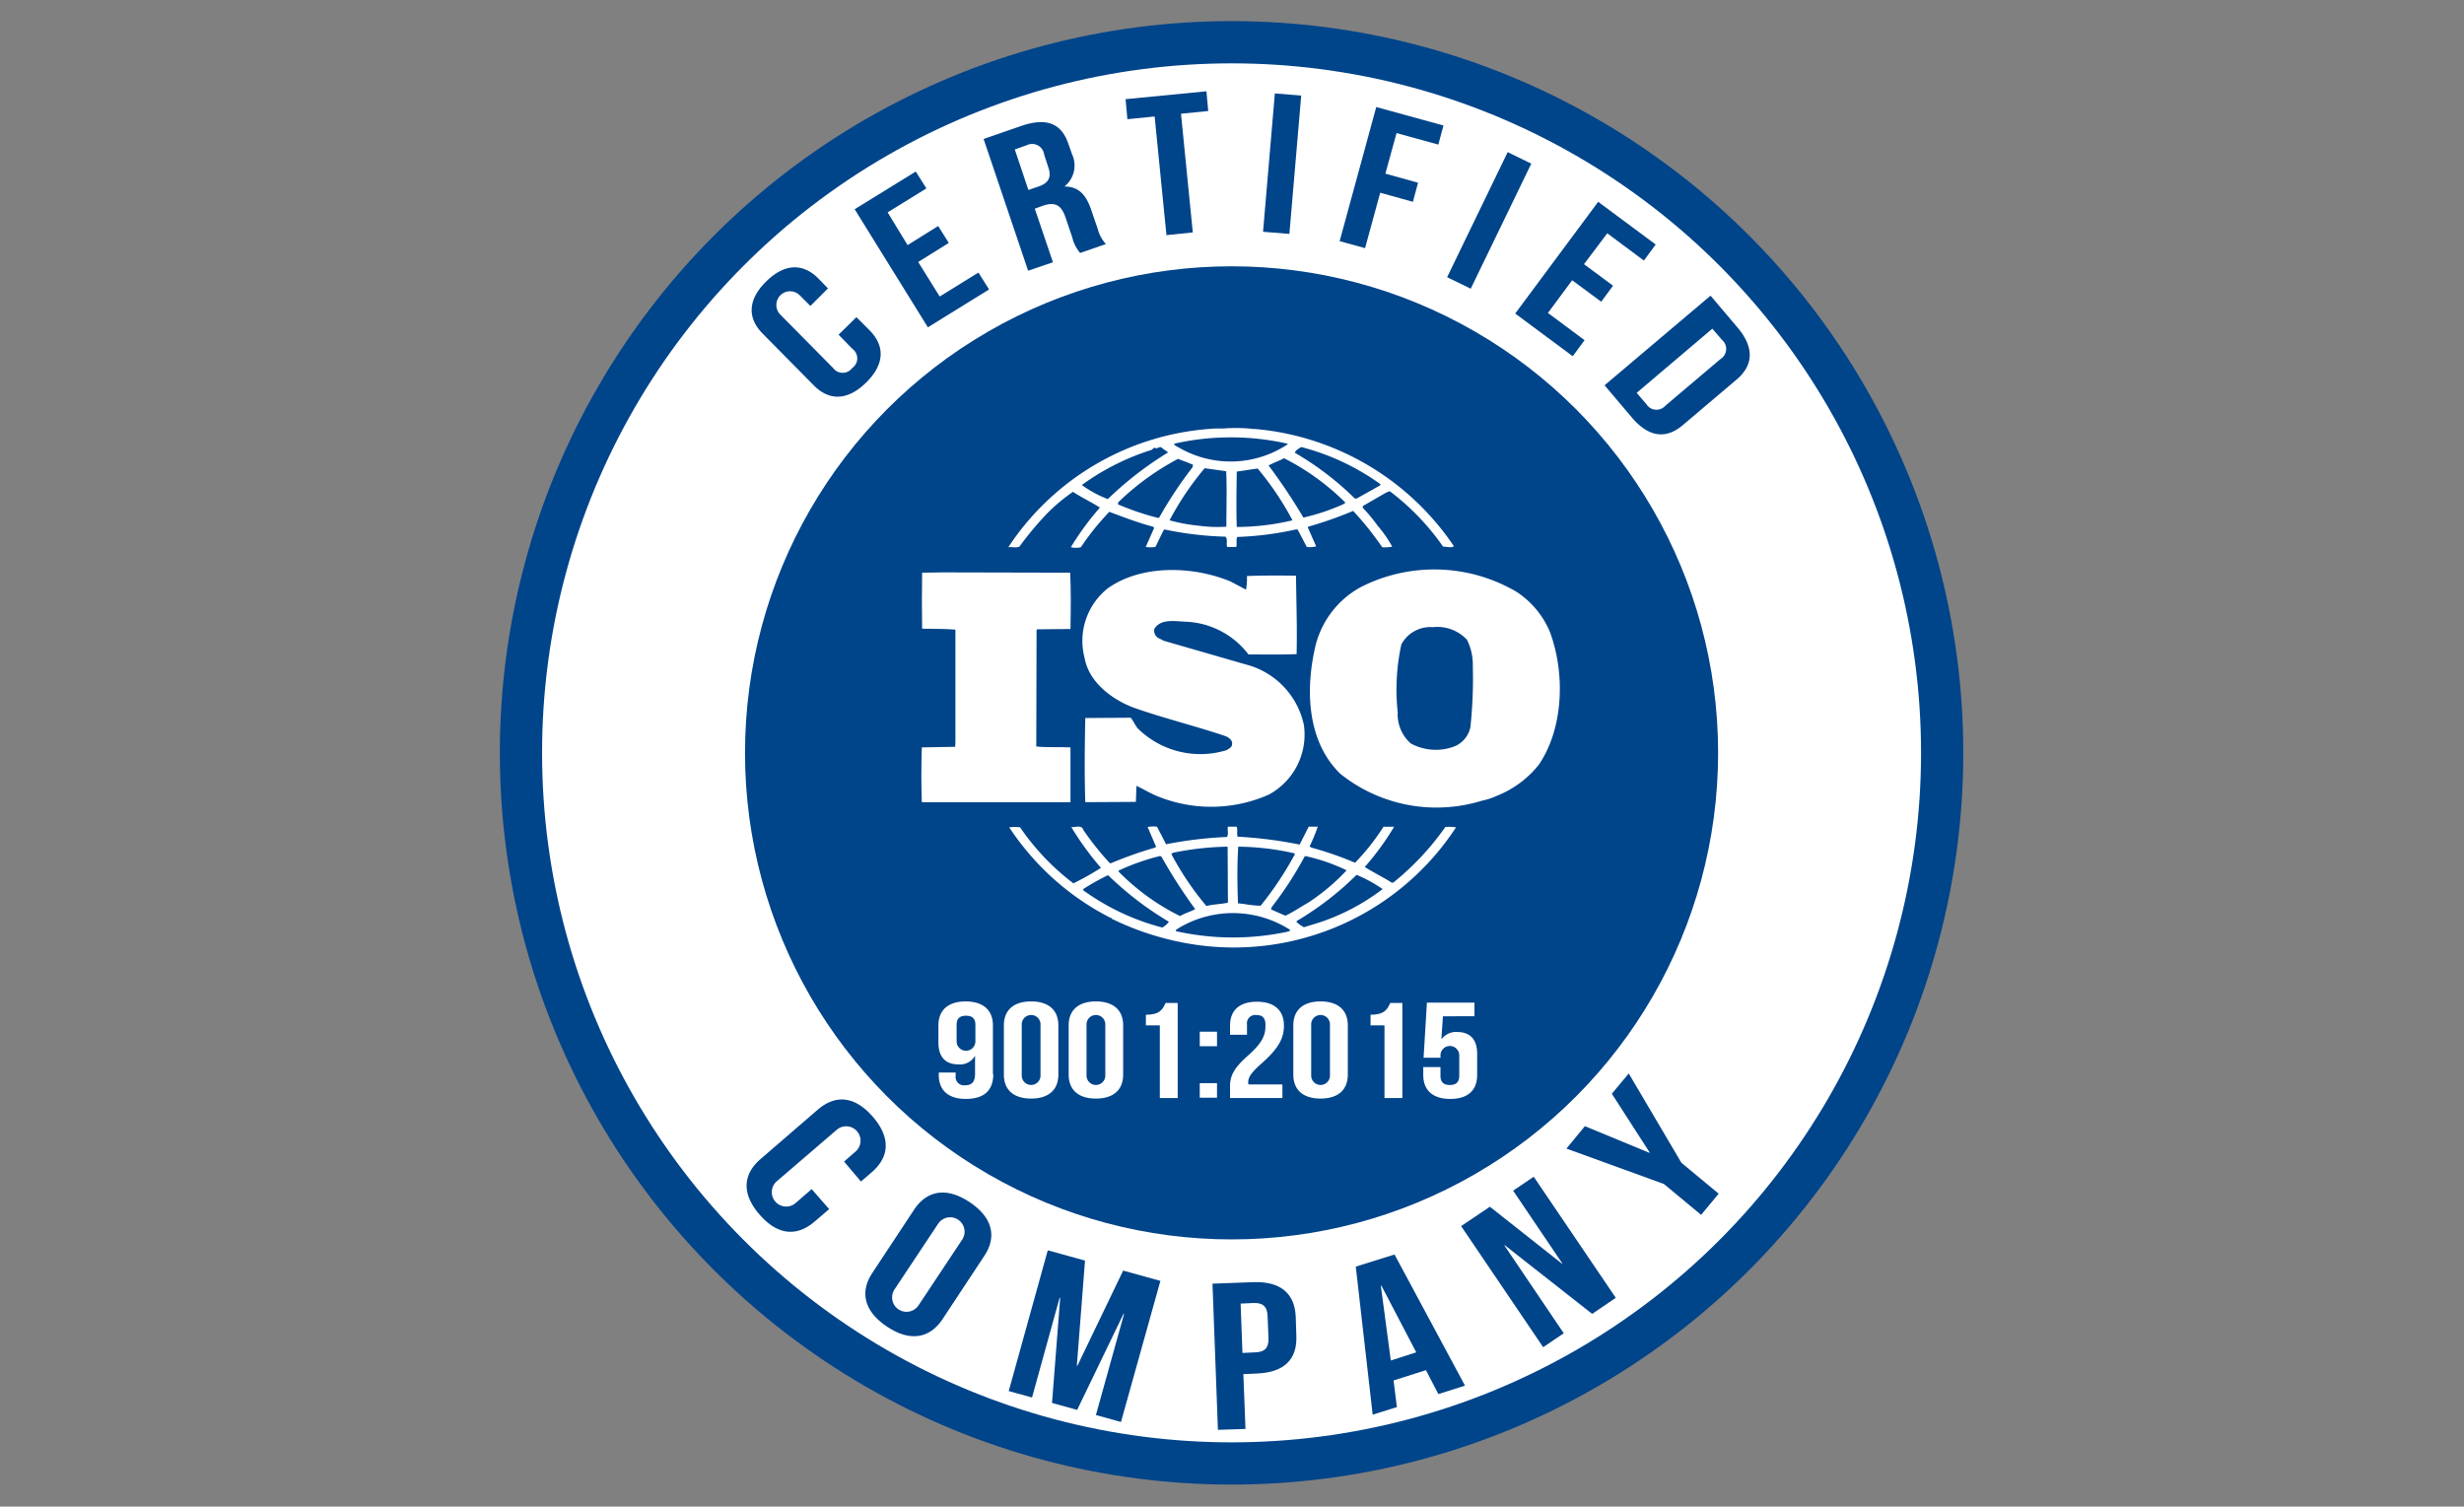
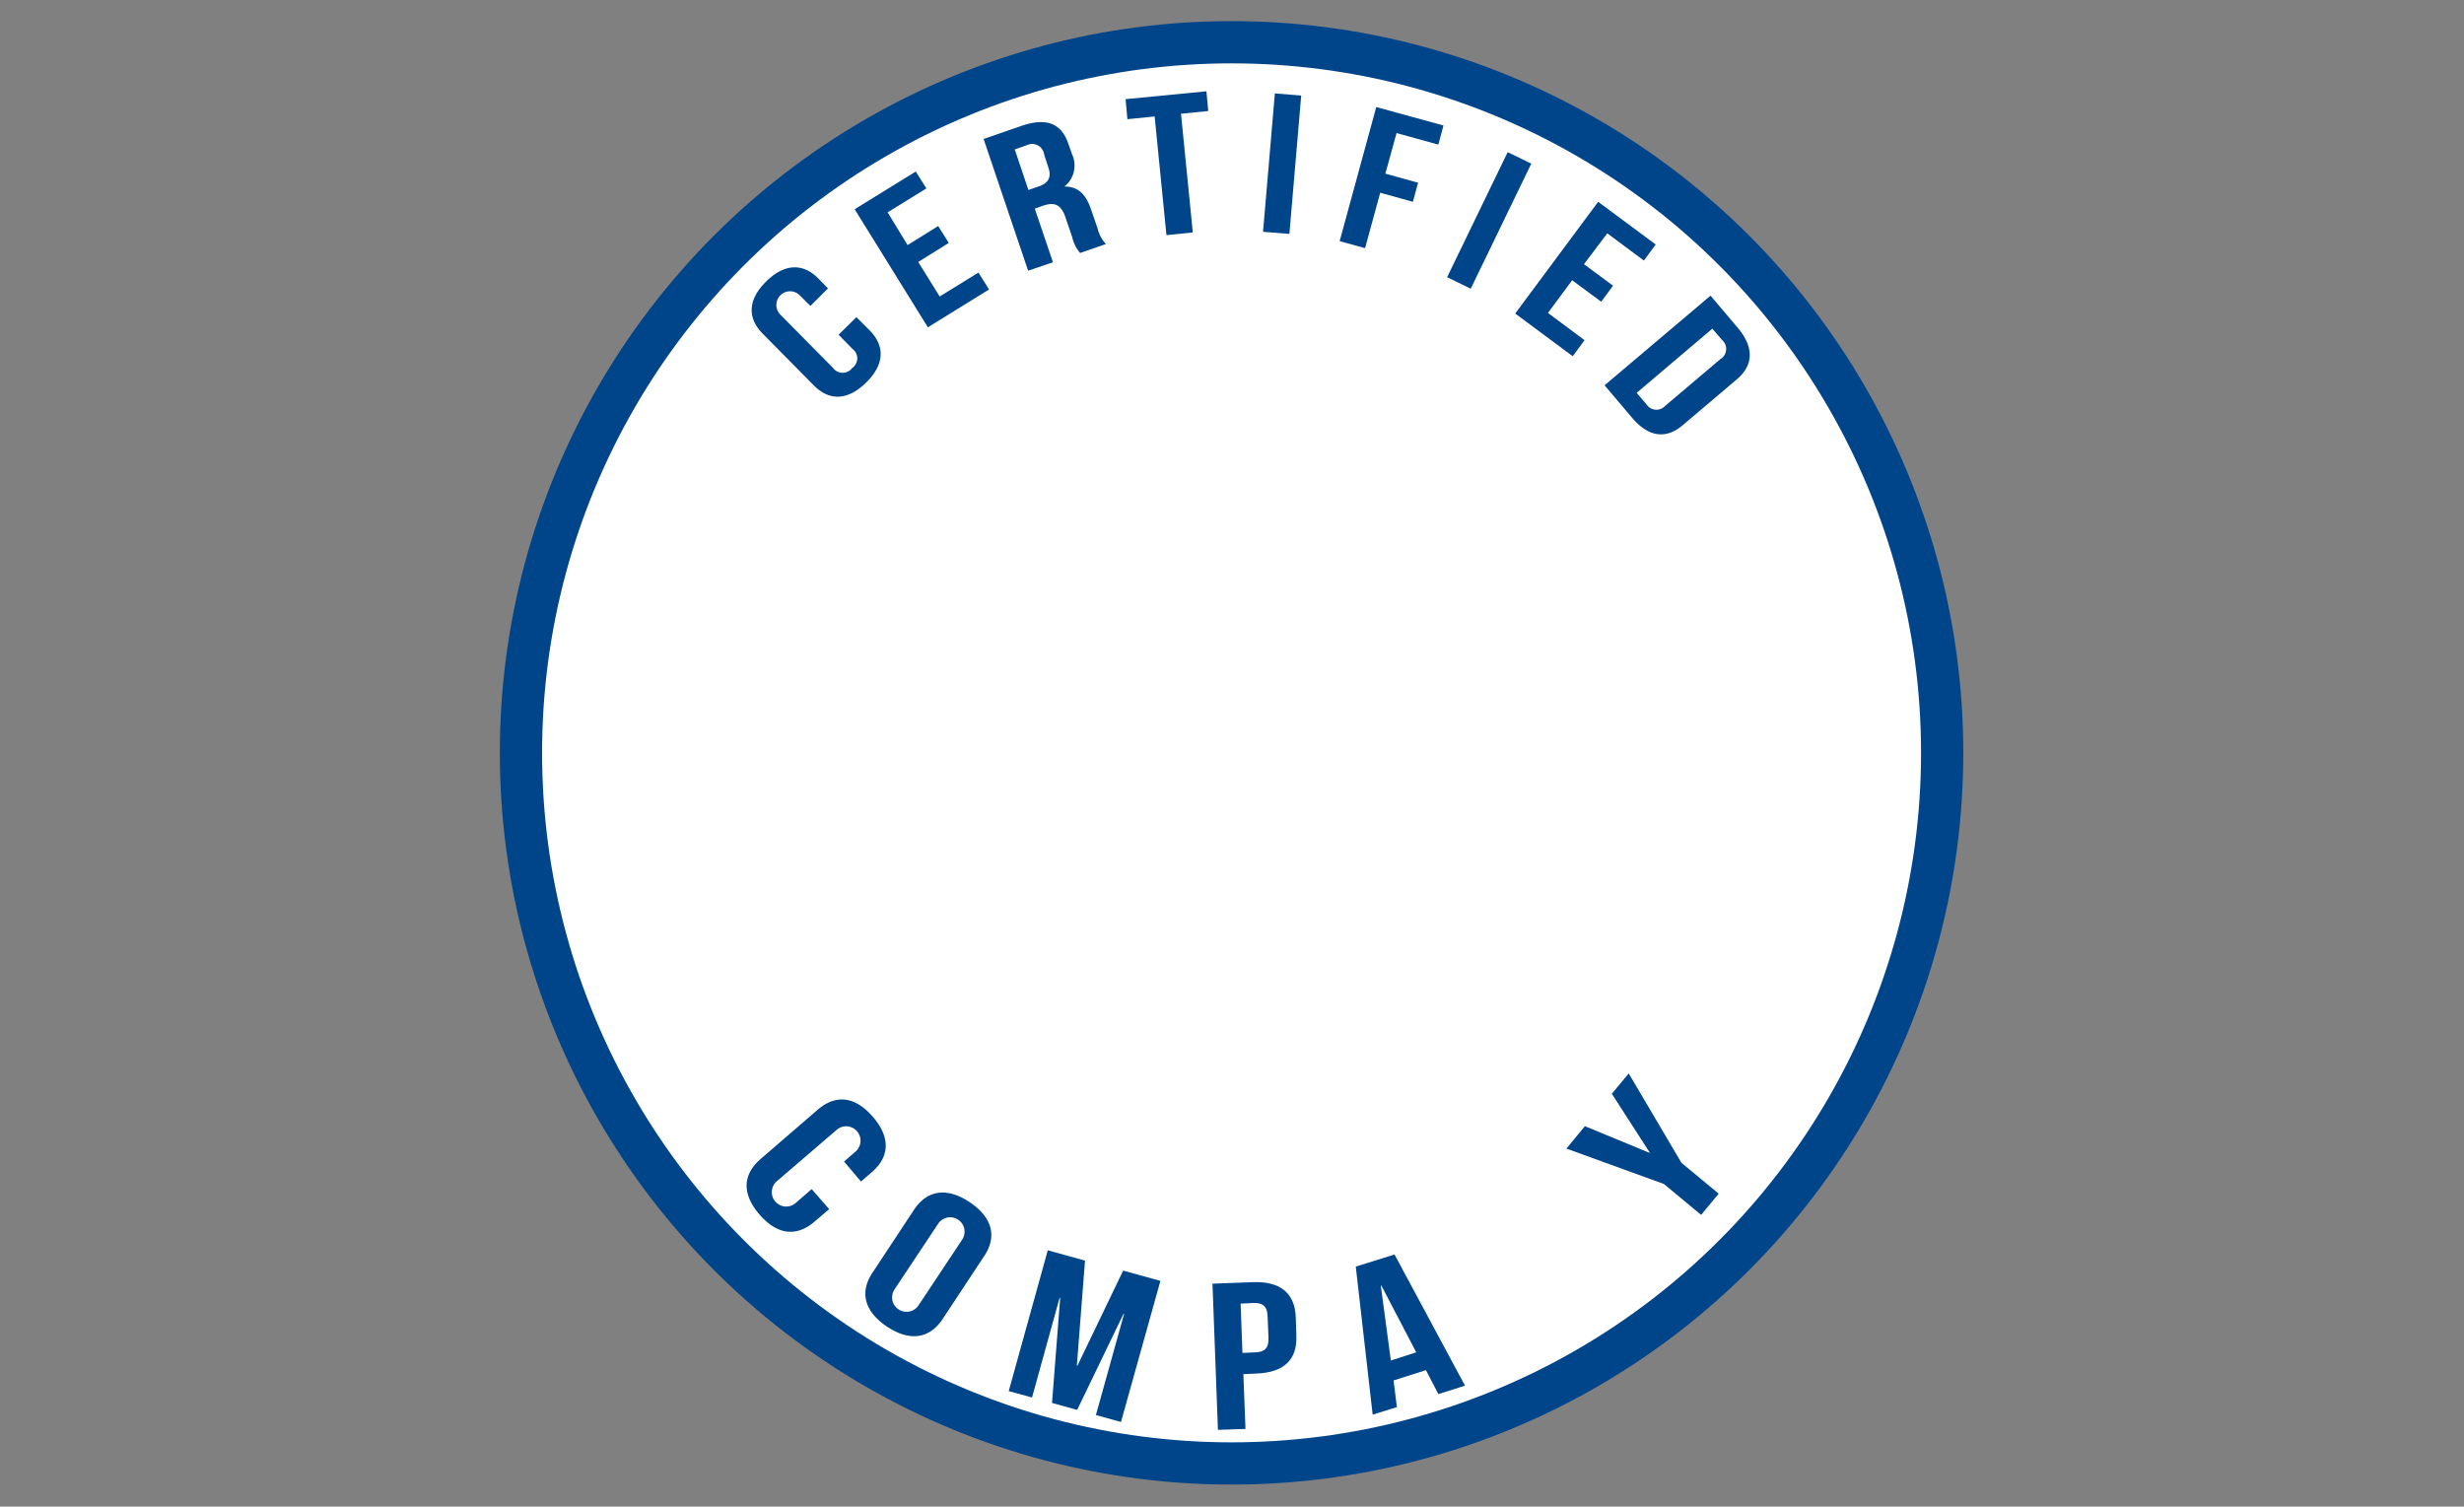
<svg xmlns="http://www.w3.org/2000/svg" width="175" height="107" viewBox="0 0 175 107">
  <rect x="0" y="0" width="175" height="107" fill="#808080" stroke="none" />
  <defs>
    <clipPath id="clip-path">
      <rect id="Rectangle_94096" data-name="Rectangle 94096" width="175" height="107" transform="translate(1412 11706)" fill="#fff" stroke="#707070" stroke-width="1" />
    </clipPath>
  </defs>
  <g id="Mask_Group_240246" data-name="Mask Group 240246" transform="translate(-1412 -11706)" clip-path="url(#clip-path)">
    <g id="Group_241865" data-name="Group 241865" transform="translate(745.2 11494.7)">
      <circle id="Ellipse_78528" data-name="Ellipse 78528" cx="50.469" cy="50.469" r="50.469" transform="translate(703.8 214.3)" fill="#fff" stroke="#00448a" stroke-width="3" />
-       <circle id="Ellipse_78529" data-name="Ellipse 78529" cx="34.556" cy="34.556" r="34.556" transform="translate(719.713 230.213)" fill="#00448a" />
      <g id="Group_241860" data-name="Group 241860" transform="translate(732.238 241.699)">
        <path id="Path_145816" data-name="Path 145816" d="M981.442,392.892a6.3,6.3,0,0,0-2.387-2.881,11.518,11.518,0,0,0-11.074-.323,6.53,6.53,0,0,0-3.269,4.473c-.645,2.989-.473,6.537,1.828,8.773a10.919,10.919,0,0,0,10.064,1.914,4.827,4.827,0,0,0,1.054-.344l.108-.043a7.22,7.22,0,0,0,2.881-2.172C982.41,399.687,982.517,395.816,981.442,392.892Zm-5.655,6.709a1.876,1.876,0,0,1-1.1,1.376,3.727,3.727,0,0,1-3.14-.194,2.763,2.763,0,0,1-.925-2.215,14.945,14.945,0,0,1,.258-4.817,2.33,2.33,0,0,1,2.236-1.226,2.868,2.868,0,0,1,2.43.9,4,4,0,0,1,.409,1.892A31.962,31.962,0,0,1,975.786,399.6Z" transform="translate(-936.79 -378.381)" fill="#fff" />
        <path id="Path_145817" data-name="Path 145817" d="M846.662,401.829c-.8-.043-1.677.021-2.451-.065l.021-8.257.043-.065,2.365-.021c.022-1.333.043-2.774-.021-4l-9.031-.021-1.484.021c-.021,1.247-.021,2.709,0,3.978.817.021,1.591,0,2.365.065v8l-.022.323-2.365.043c-.043,1.312-.043,2.58,0,3.892H846.64v-3.892Z" transform="translate(-836.05 -379.147)" fill="#fff" />
        <path id="Path_145818" data-name="Path 145818" d="M896.065,473.37a19.137,19.137,0,0,1-3.656,3.914c-.043.065-.193.043-.237-.021-.6-.366-1.247-.688-1.828-1.054a19.054,19.054,0,0,0,2.086-2.86h-.753a16.266,16.266,0,0,1-2.021,2.559,24.021,24.021,0,0,0-3.1-1.075l-.129-.086a12.823,12.823,0,0,0,.581-1.4h-.645l-.645,1.269a30.5,30.5,0,0,0-4.408-.559c-.065-.215.021-.516-.065-.71h-.624c-.043.28.065.495-.065.731a28.271,28.271,0,0,0-4.322.516l-.645-1.247a2.228,2.228,0,0,0-.667.022l.6,1.4-.065.064a27.585,27.585,0,0,0-3.161,1.118l-.086-.043a20.831,20.831,0,0,1-1.849-2.322c-.129-.409-.6-.172-.86-.215a20.734,20.734,0,0,0,2.107,2.9,19.62,19.62,0,0,1-1.957,1.1,17.051,17.051,0,0,1-3.785-3.978,3.109,3.109,0,0,0-.774,0,18.83,18.83,0,0,0,7.2,6.43.021.021,0,0,1,.021-.022c.021,0,.065.043.021.065a20.161,20.161,0,0,0,6.043,1.871,18.861,18.861,0,0,0,18.45-8.343A3.084,3.084,0,0,0,896.065,473.37Zm-10,2.107.065-.043a13.048,13.048,0,0,1,2.924,1.011,14.7,14.7,0,0,1-2.666,2.258c-.559.323-1.1.688-1.677.968l-1.032-.452.065-.172A25.348,25.348,0,0,0,886.066,475.478Zm-4.709-.71a18.678,18.678,0,0,1,4,.473l.022.065a23.463,23.463,0,0,1-2.43,3.656,7.63,7.63,0,0,1-1.2-.129l-.409-.043C881.292,477.391,881.271,476.166,881.357,474.768Zm-4.623.43a20.709,20.709,0,0,1,3.871-.43l.022,3.978c-.495.108-1.054.108-1.527.237a20.679,20.679,0,0,1-2.494-3.7Zm-3.871,1.269a15.759,15.759,0,0,1,2.924-1.032l.108.022A36.792,36.792,0,0,0,878.3,479.2c-.344.193-.753.3-1.075.495a16.059,16.059,0,0,1-4.365-3.161Zm3.1,4.043a16.8,16.8,0,0,1-5.612-2.645v-.086a15.938,15.938,0,0,1,1.763-.989,23.118,23.118,0,0,0,4.322,3.312A1.448,1.448,0,0,1,875.959,480.509Zm8.881.3a18.53,18.53,0,0,1-7.913-.043c-.043-.108.129-.151.194-.215a7.507,7.507,0,0,1,7.892.108C885.077,480.81,884.9,480.767,884.84,480.81Zm2.3-.667-1.118.344a2.263,2.263,0,0,1-.538-.387l.043-.064a21.876,21.876,0,0,0,4.236-3.269,10.3,10.3,0,0,1,1.849,1.011A15.4,15.4,0,0,1,887.141,480.144Z" transform="translate(-858.853 -445.033)" fill="#fff" />
        <path id="Path_145819" data-name="Path 145819" d="M865.5,350.144a24.083,24.083,0,0,1,1.935-2.322,12.5,12.5,0,0,1,1.871-1.57c.624.409,1.312.731,1.914,1.118a19.683,19.683,0,0,0-2.064,2.817,1.574,1.574,0,0,0,.71,0,18.506,18.506,0,0,1,2.021-2.516c1.032.387,2.043.774,3.1,1.054l.086.086-.6,1.355a2.461,2.461,0,0,0,.688,0c.215-.409.387-.839.624-1.247a23.989,23.989,0,0,0,4.344.516c.194.172.043.516.129.731h.645c.064-.237-.022-.495.064-.71a22.6,22.6,0,0,0,4.193-.538l.108.021.645,1.226a1.692,1.692,0,0,0,.667-.043l-.6-1.355.043-.043a27.915,27.915,0,0,0,3.182-1.118,21.712,21.712,0,0,1,2.064,2.58,2.469,2.469,0,0,0,.71-.043,8.726,8.726,0,0,0-1.032-1.484,11.343,11.343,0,0,0-1.054-1.269v-.129l1.677-.968.237-.086a17.291,17.291,0,0,1,3.785,3.935c.28,0,.538.108.774-.021a19.02,19.02,0,0,0-14.235-8.343l-.021.043-.043-.043a11.692,11.692,0,0,0-2.129-.022,6.176,6.176,0,0,0-.882.022,18.781,18.781,0,0,0-14.343,8.408C864.958,350.144,865.238,350.252,865.5,350.144Zm9.935-2.064-.086.022a18.644,18.644,0,0,1-2.86-.968l.043-.151a18.662,18.662,0,0,1,4.236-3.075c.366.151.71.258,1.075.43l-.064.194A28.893,28.893,0,0,0,875.43,348.08Zm4.774.645a9.72,9.72,0,0,1-1.935-.065,12.08,12.08,0,0,1-2.107-.387,20.678,20.678,0,0,1,2.494-3.7l1.527.215C880.247,346.016,880.2,347.435,880.2,348.725Zm.731.021c-.043-1.247-.021-2.645,0-3.935.473-.065,1.011-.151,1.484-.215a21.178,21.178,0,0,1,2.473,3.677A17.32,17.32,0,0,1,880.935,348.746Zm7.655-1.656a15.1,15.1,0,0,1-2.924.989,39.57,39.57,0,0,0-2.473-3.7c.344-.193.753-.323,1.1-.516a17.208,17.208,0,0,1,4.344,3.14Zm-3.075-4.021a16.908,16.908,0,0,1,5.634,2.645l-.043.086-1.656.925h-.129a21.266,21.266,0,0,0-4.258-3.247C885.107,343.306,885.343,343.177,885.515,343.07Zm-.968-.237v.043a7.313,7.313,0,0,1-7.677.258c-.129-.086-.366-.151-.387-.3A18.225,18.225,0,0,1,884.548,342.833Zm-14.6,2.924a17.112,17.112,0,0,1,4.967-2.494c.064-.065.129-.151.215-.151v.043c.194.043.344-.172.495-.022.151.129.323.215.43.323a24.574,24.574,0,0,0-4.279,3.312,7.941,7.941,0,0,1-1.828-.989Z" transform="translate(-858.539 -341.719)" fill="#fff" />
        <path id="Path_145820" data-name="Path 145820" d="M899.585,401.408a6.325,6.325,0,0,1-6.322-1.548c-.194-.237-.3-.516-.495-.753l-3.226.021c-.043,1.914-.065,4.086,0,5.978l3.591-.021.043-1.14c.409.194.817.43,1.226.624a10.1,10.1,0,0,0,8.171,0,4.847,4.847,0,0,0,2.494-4.946,5.649,5.649,0,0,0-4.129-4.3l-5.806-1.677-.43-.215a.61.61,0,0,1-.258-.624c.452-.774,1.505-.538,2.3-.516a5.89,5.89,0,0,1,4.387,2.322c1.054,0,2.279.022,3.419-.022.043-1.935-.021-3.634-.043-5.569-1.075-.021-2.387-.021-3.484.022a4.887,4.887,0,0,1-.065.968l-1.1-.581c-2.645-1.1-6.322-1.226-8.73.495a4.763,4.763,0,0,0-1.634,4.946c.3,1.7,1.935,2.946,3.505,3.527,2.129.753,4.365,1.29,6.516,2.021.215.086.495.3.452.559C899.972,401.193,899.757,401.3,899.585,401.408Z" transform="translate(-877.899 -378.532)" fill="#fff" />
      </g>
      <g id="Group_241861" data-name="Group 241861" transform="translate(733.453 282.423)">
        <path id="Path_145821" data-name="Path 145821" d="M845.592,536.261c0,1.14-.624,1.763-1.957,1.763-1.247,0-1.914-.624-1.914-1.7v-.172h1.2v.236a.592.592,0,0,0,.667.667c.452,0,.71-.194.71-.839v-1.226h-.022a1.211,1.211,0,0,1-1.161.581c-.946,0-1.419-.559-1.419-1.548V532.8c0-1.075.688-1.7,1.935-1.7s1.935.624,1.935,1.7v3.462Zm-1.269-2.3v-1.2c0-.473-.258-.645-.667-.645s-.667.172-.667.645v1.2a.667.667,0,0,0,1.333,0Z" transform="translate(-841.7 -531.1)" fill="#fff" />
        <path id="Path_145822" data-name="Path 145822" d="M863.3,532.8c0-1.075.688-1.7,1.935-1.7s1.935.624,1.935,1.7V536.3c0,1.075-.688,1.7-1.935,1.7s-1.935-.624-1.935-1.7Zm1.269,3.591a.667.667,0,0,0,1.333,0v-3.634a.667.667,0,1,0-1.333,0Z" transform="translate(-858.655 -531.1)" fill="#fff" />
        <path id="Path_145823" data-name="Path 145823" d="M884.7,532.8c0-1.075.688-1.7,1.935-1.7s1.935.624,1.935,1.7V536.3c0,1.075-.688,1.7-1.935,1.7s-1.935-.624-1.935-1.7Zm1.269,3.591a.667.667,0,0,0,1.333,0v-3.634a.667.667,0,1,0-1.333,0Z" transform="translate(-875.453 -531.1)" fill="#fff" />
        <path id="Path_145824" data-name="Path 145824" d="M910.2,532.439c.989,0,1.2-.387,1.4-.839h.86v6.752h-1.269v-5.161H910.2Z" transform="translate(-895.47 -531.492)" fill="#fff" />
        <path id="Path_145825" data-name="Path 145825" d="M929.226,541.1v1.032H928V541.1Zm0,3.656v1.032H928v-1.032Z" transform="translate(-909.443 -538.95)" fill="#fff" />
-         <path id="Path_145826" data-name="Path 145826" d="M939.871,532.146a.592.592,0,0,0-.667.667v.731H938V532.9c0-1.075.645-1.7,1.914-1.7,1.247,0,1.914.624,1.914,1.7,0,.9-.387,1.613-1.57,2.666-.753.667-.968.989-.968,1.355a.419.419,0,0,0,.022.151h2.408v.968H938v-.86c0-.753.323-1.312,1.269-2.15.968-.86,1.247-1.4,1.247-2.107C940.537,532.318,940.279,532.146,939.871,532.146Z" transform="translate(-917.292 -531.178)" fill="#fff" />
-         <path id="Path_145827" data-name="Path 145827" d="M958.9,532.8c0-1.075.688-1.7,1.935-1.7s1.935.624,1.935,1.7V536.3c0,1.075-.688,1.7-1.935,1.7s-1.935-.624-1.935-1.7Zm1.269,3.591a.667.667,0,0,0,1.333,0v-3.634a.667.667,0,1,0-1.333,0Z" transform="translate(-933.698 -531.1)" fill="#fff" />
        <path id="Path_145828" data-name="Path 145828" d="M984.4,532.439c.989,0,1.2-.387,1.4-.839h.86v6.752h-1.269v-5.161H984.4Z" transform="translate(-953.715 -531.492)" fill="#fff" />
-         <path id="Path_145829" data-name="Path 145829" d="M1003.026,536.08v.624c0,.473.258.645.667.645s.667-.172.667-.645V535.22a.667.667,0,0,0-1.333,0v.194h-1.2l.237-3.914h3.376v.968H1003.2l-.108,1.613h.021a1.277,1.277,0,0,1,1.1-.495c.946,0,1.419.559,1.419,1.548v1.505c0,1.075-.645,1.7-1.914,1.7-1.247,0-1.914-.624-1.914-1.7v-.559Z" transform="translate(-967.373 -531.414)" fill="#fff" />
      </g>
      <g id="Group_241862" data-name="Group 241862" transform="translate(720.185 217.784)">
        <path id="Path_145830" data-name="Path 145830" d="M787.439,292.181l.925.925c1.118,1.118,1.075,2.43-.237,3.72s-2.623,1.312-3.72.194l-3.613-3.656c-1.118-1.118-1.075-2.43.237-3.72s2.623-1.312,3.72-.194l.667.688-1.247,1.247-.753-.753a.973.973,0,1,0-1.376,1.376l3.742,3.785a.846.846,0,0,0,1.355,0,.834.834,0,0,0,.022-1.355l-.989-1.011Z" transform="translate(-779.998 -276.139)" fill="#00448a" />
        <path id="Path_145831" data-name="Path 145831" d="M817.763,262.225l2.172-1.355.753,1.2-2.172,1.355,1.527,2.451,2.752-1.7.753,1.2-4.344,2.688-5.2-8.386L818.344,257l.753,1.2-2.752,1.7Z" transform="translate(-806.688 -251.302)" fill="#00448a" />
        <path id="Path_145832" data-name="Path 145832" d="M863.46,250.012a2.585,2.585,0,0,1-.559-1.1l-.495-1.462c-.3-.86-.753-1.075-1.57-.8l-.6.215,1.29,3.806-1.763.6-3.161-9.354,2.666-.925c1.828-.624,2.86-.172,3.354,1.269l.258.731a1.9,1.9,0,0,1-.516,2.279v.022c.989,0,1.505.6,1.849,1.57l.495,1.441a2.475,2.475,0,0,0,.581,1.075Zm-4.645-7.354.968,2.881.688-.237c.667-.215.989-.6.731-1.355l-.3-.925a.86.86,0,0,0-1.226-.667Z" transform="translate(-840.128 -238.529)" fill="#00448a" />
        <path id="Path_145833" data-name="Path 145833" d="M903.5,231.059l5.741-.559.129,1.4-1.935.194.839,8.429-1.871.194-.839-8.429-1.935.194Z" transform="translate(-876.943 -230.5)" fill="#00448a" />
        <path id="Path_145834" data-name="Path 145834" d="M949.739,231.2l1.871.151-.839,9.827-1.871-.151Z" transform="translate(-912.58 -231.049)" fill="#00448a" />
        <path id="Path_145835" data-name="Path 145835" d="M977.447,240.431l2.322.645-.366,1.355-2.322-.645-1.075,3.935-1.806-.495,2.6-9.526,4.774,1.312-.365,1.355-2.968-.817Z" transform="translate(-932.44 -234.582)" fill="#00448a" />
        <path id="Path_145836" data-name="Path 145836" d="M1014,250.6l1.677.817-4.3,8.881-1.677-.817Z" transform="translate(-960.306 -246.278)" fill="#00448a" />
        <path id="Path_145837" data-name="Path 145837" d="M1037.081,271.43l2.064,1.527-.839,1.14-2.064-1.527-1.72,2.322,2.6,1.935-.839,1.14-4.086-3.032,5.892-7.935,4.086,3.032-.839,1.14-2.6-1.935Z" transform="translate(-977.968 -259.151)" fill="#00448a" />
        <path id="Path_145838" data-name="Path 145838" d="M1069.226,298l1.914,2.258c1.2,1.419,1.14,2.688-.064,3.7l-3.806,3.225c-1.2,1.032-2.451.882-3.656-.559l-1.914-2.258Zm.129,2.344-5.376,4.559.688.8a.845.845,0,0,0,1.355.108l3.914-3.312a.84.84,0,0,0,.107-1.355Z" transform="translate(-1001.124 -283.485)" fill="#00448a" />
      </g>
      <g id="Group_241863" data-name="Group 241863" transform="translate(719.825 287.541)">
        <path id="Path_145839" data-name="Path 145839" d="M784.188,571.287l-1.054.9c-1.269,1.075-2.623.946-3.892-.516s-1.2-2.838.065-3.935l4.086-3.527c1.269-1.075,2.623-.946,3.892.516s1.2,2.838-.065,3.935l-.774.667-1.2-1.419.839-.731a1.022,1.022,0,0,0-1.333-1.548l-4.258,3.656a1.022,1.022,0,1,0,1.333,1.548l1.118-.968Z" transform="translate(-778.322 -561.653)" fill="#00448a" />
        <path id="Path_145840" data-name="Path 145840" d="M821.022,595.428c.925-1.376,2.322-1.591,3.935-.516s1.957,2.451,1.032,3.828l-2.967,4.494c-.925,1.376-2.322,1.591-3.935.516s-1.957-2.451-1.032-3.828Zm-1.4,5.677a1.023,1.023,0,0,0,1.7,1.14l3.1-4.666a1.023,1.023,0,0,0-1.7-1.14Z" transform="translate(-809.114 -585.773)" fill="#00448a" />
        <path id="Path_145841" data-name="Path 145841" d="M869.738,621.493h.043l3.247-6.752,2.645.731-2.8,10.021L871.093,625l2-7.182h-.043l-3.29,6.817-1.785-.495.581-7.462h-.043l-1.957,7.075L864.9,623.3l2.774-10,2.645.731Z" transform="translate(-846.283 -600.742)" fill="#00448a" />
        <path id="Path_145842" data-name="Path 145842" d="M938.113,626.261l.043,1.355c.065,1.656-.86,2.6-2.838,2.666l-.925.043.151,3.892-1.957.064L932.2,623.9l2.9-.108C937.038,623.723,938.049,624.6,938.113,626.261Zm-3.914-.946.129,3.505.925-.043c.624-.021.946-.28.925-1.011l-.064-1.548c-.022-.731-.366-.968-1.011-.946Z" transform="translate(-899.111 -608.972)" fill="#00448a" />
        <path id="Path_145843" data-name="Path 145843" d="M987.263,624.011l-1.892.6-.882-1.7-2.3.731.237,1.892-1.72.538-1.2-10.515,2.752-.86Zm-5.268-1.785,1.806-.581-2.473-4.731h-.043Z" transform="translate(-936.24 -601.841)" fill="#00448a" />
-         <path id="Path_145844" data-name="Path 145844" d="M1017.4,593.86l-.021.021,4.215,6.236-1.462.989-5.827-8.6,2.043-1.376,5.118,4.043.021-.022L1018,589.989l1.462-.989,5.827,8.6-1.677,1.14Z" transform="translate(-963.557 -581.667)" fill="#00448a" />
        <path id="Path_145845" data-name="Path 145845" d="M1056.024,562.749l-6.924-2.516,1.312-1.591,4.58,1.892.021-.022-2.688-4.172,1.2-1.441,3.742,6.344,2.645,2.193-1.247,1.505Z" transform="translate(-990.873 -554.9)" fill="#00448a" />
      </g>
    </g>
  </g>
</svg>